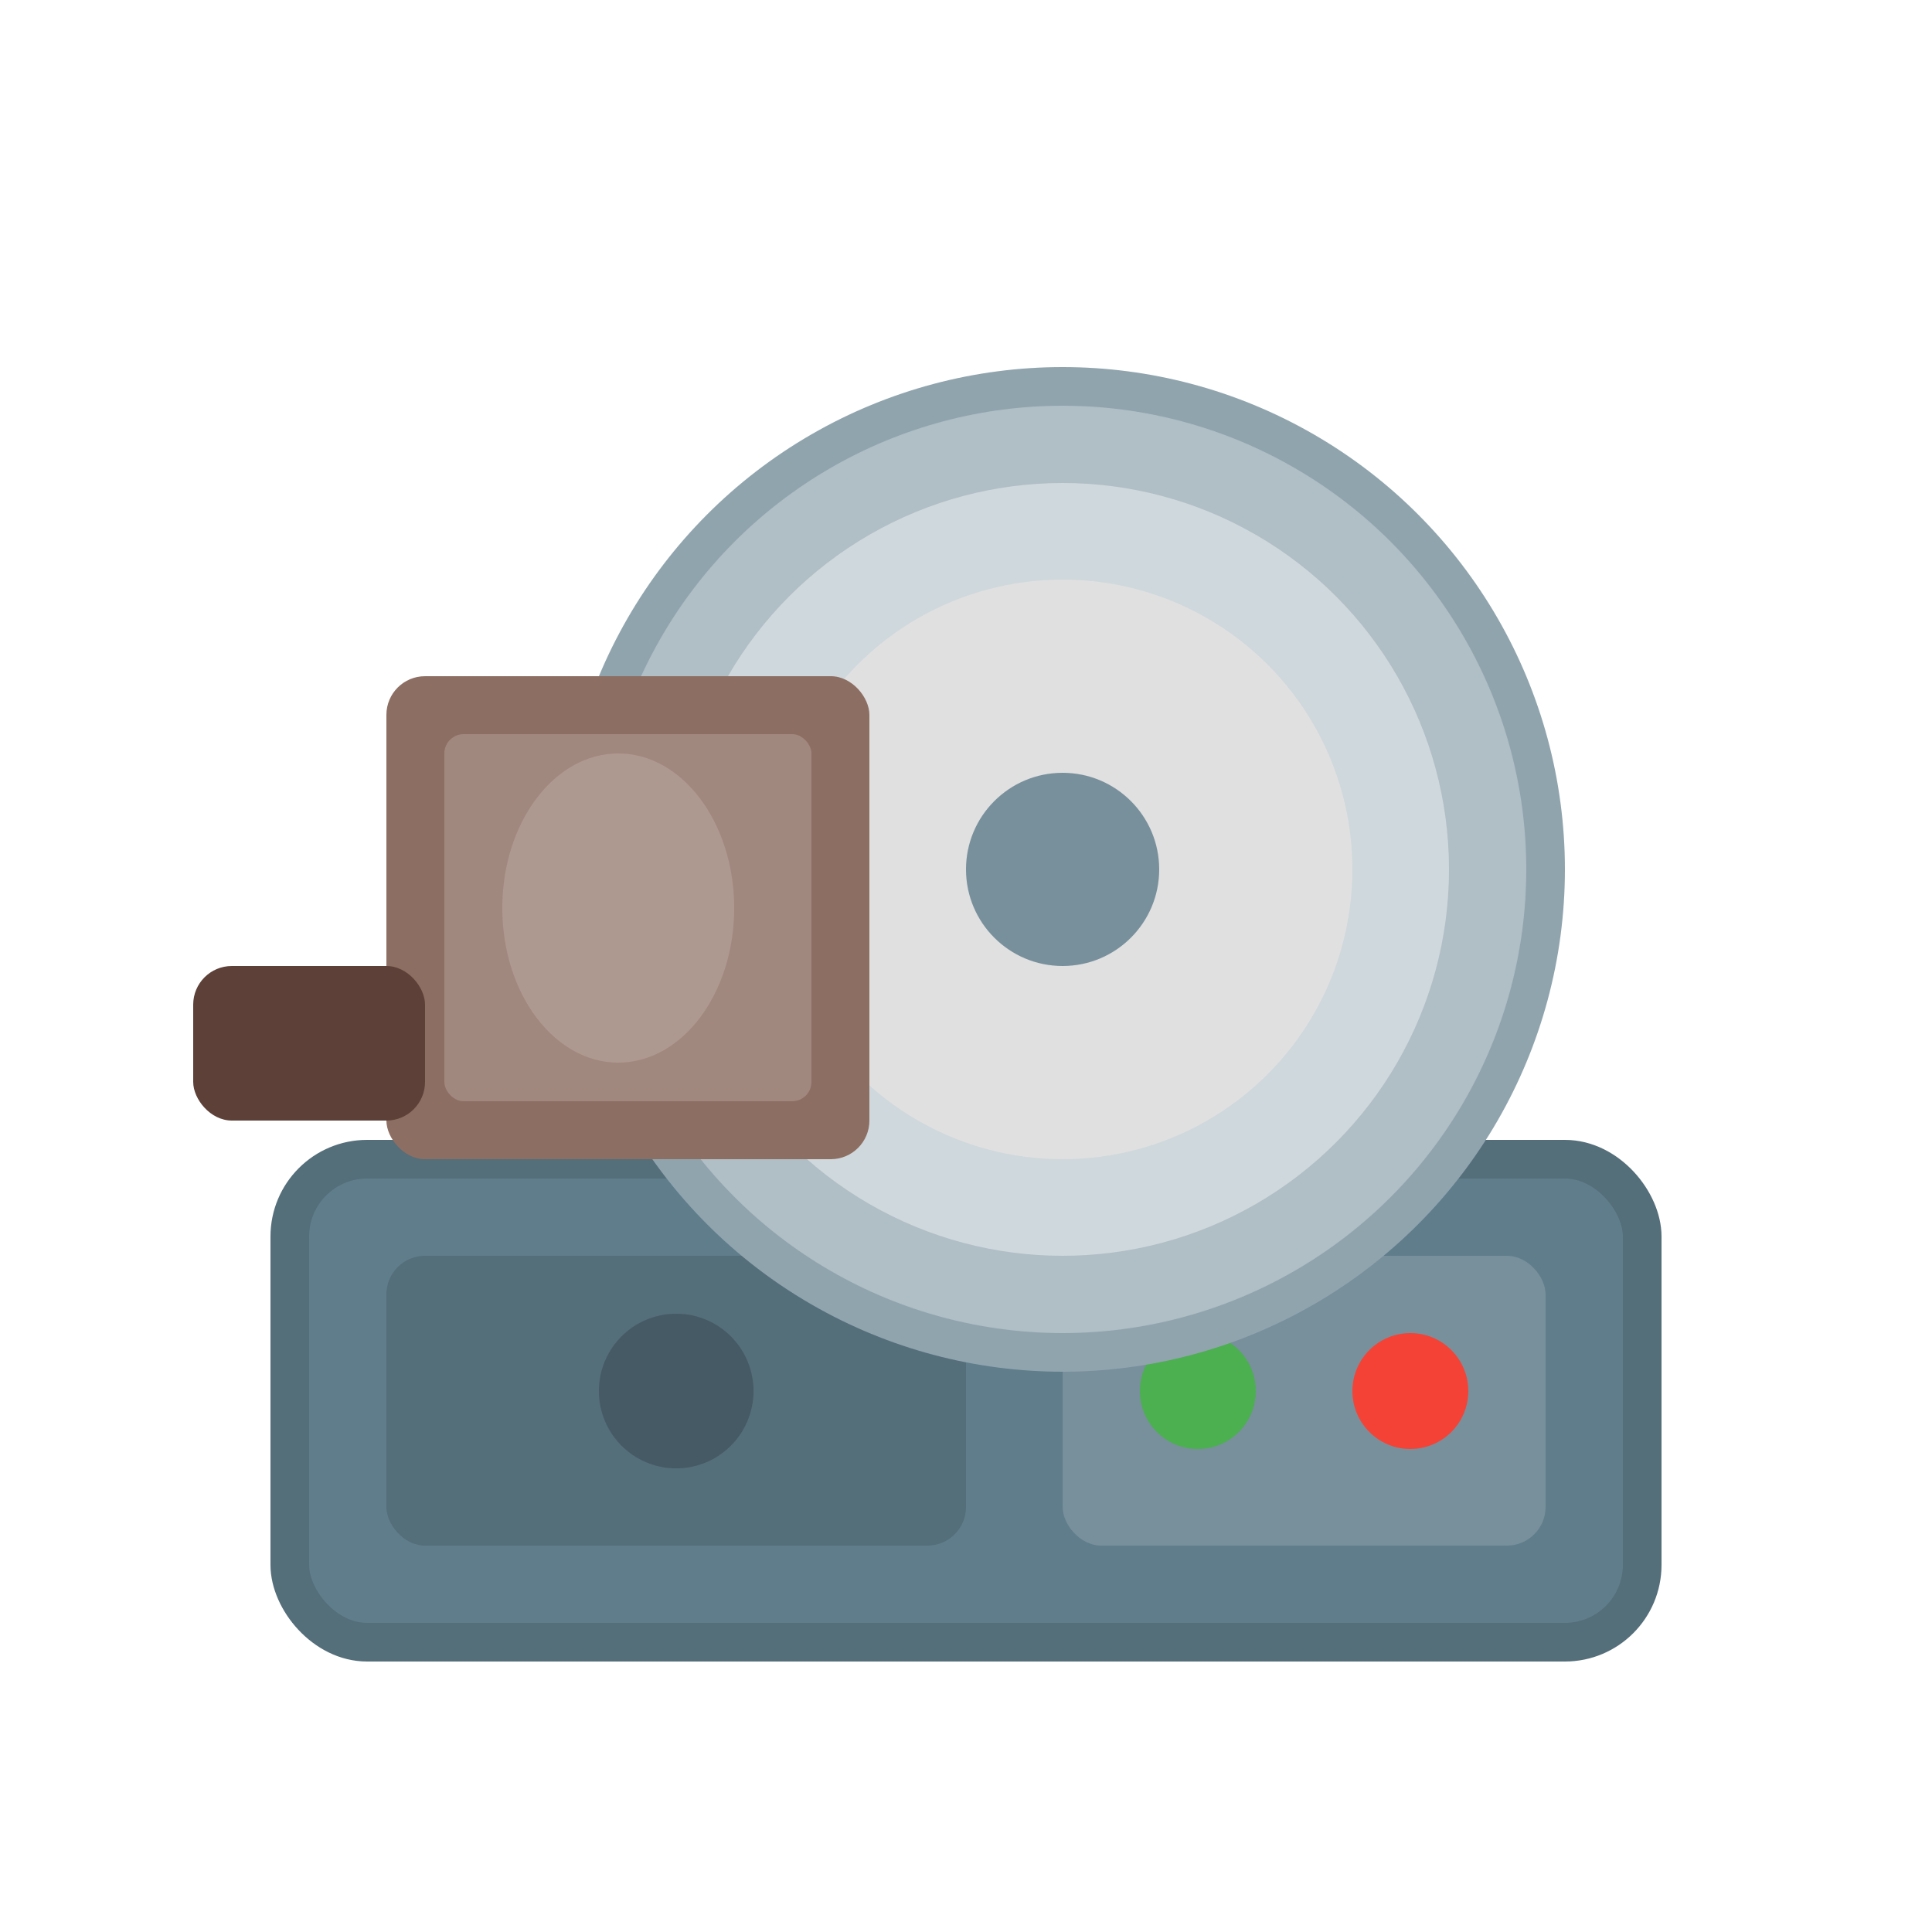
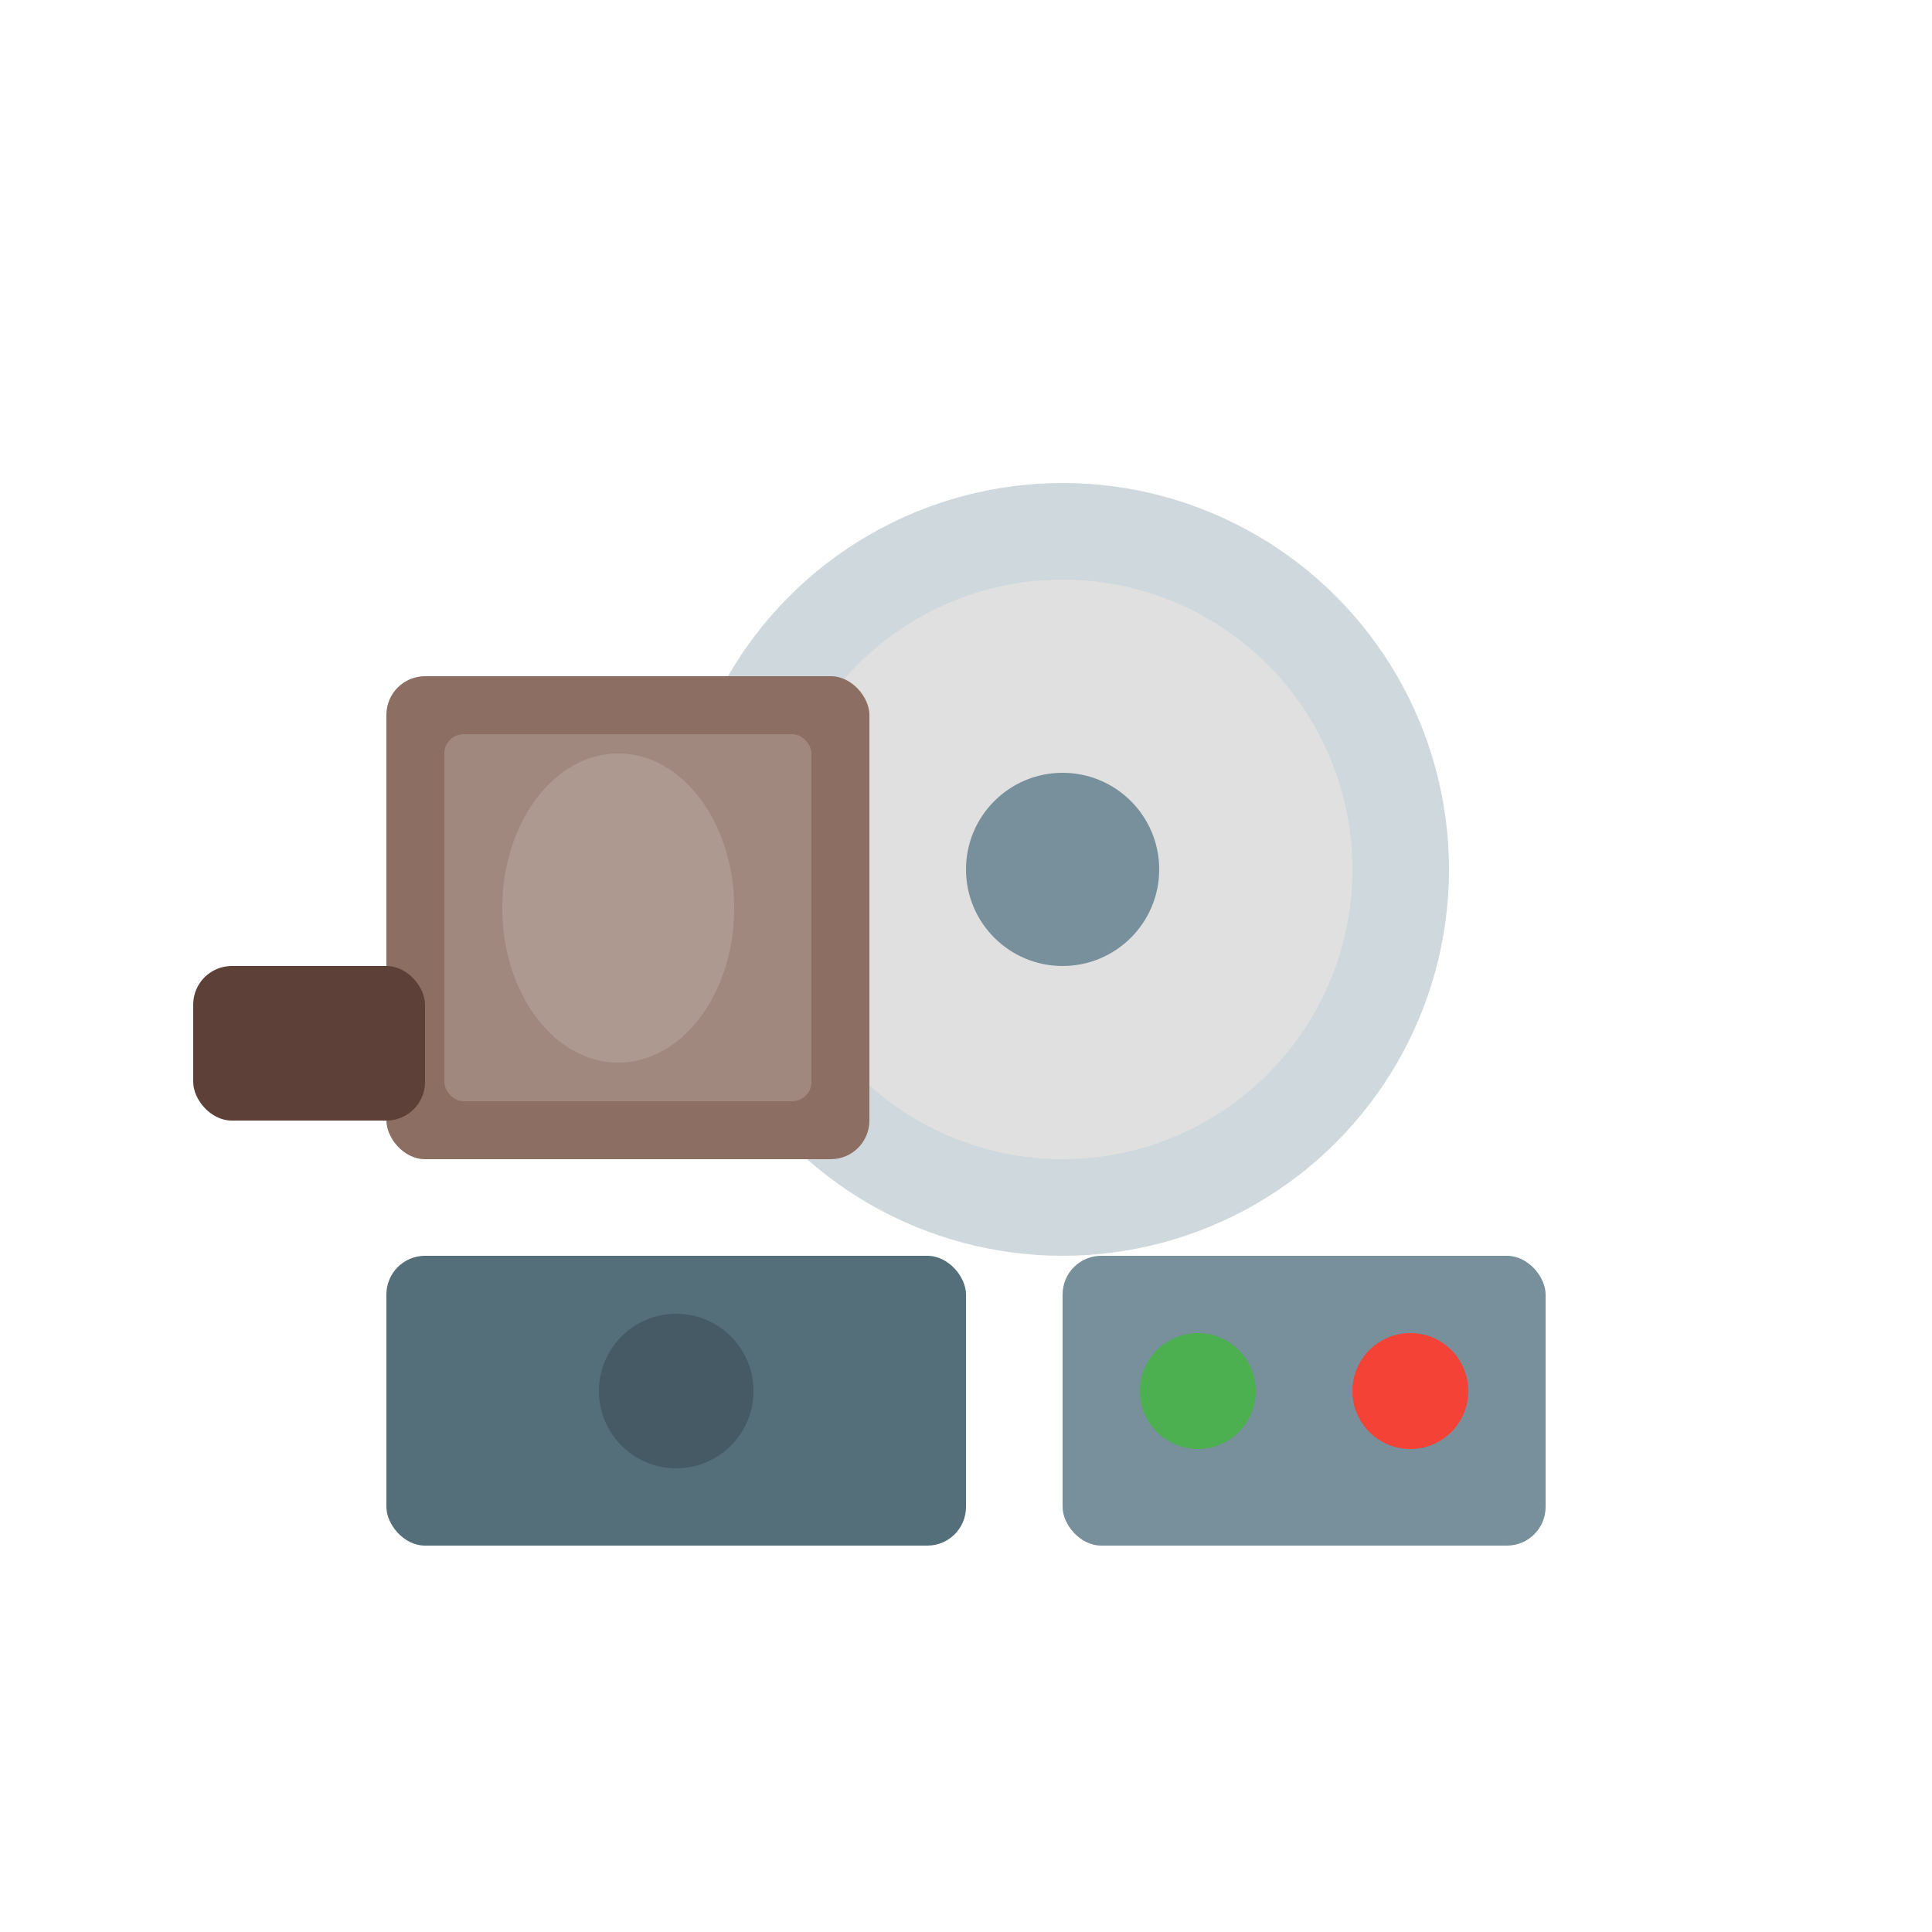
<svg xmlns="http://www.w3.org/2000/svg" viewBox="0 0 100 100" width="100" height="100">
-   <rect x="15" y="60" width="70" height="25" rx="4" fill="#607D8B" stroke="#546E7A" stroke-width="2" />
  <rect x="20" y="65" width="30" height="15" rx="2" fill="#546E7A" />
  <circle cx="35" cy="72" r="4" fill="#455A64" />
  <rect x="55" y="65" width="25" height="15" rx="2" fill="#78909C" />
  <circle cx="62" cy="72" r="3" fill="#4CAF50" />
  <circle cx="73" cy="72" r="3" fill="#F44336" />
-   <circle cx="55" cy="45" r="25" fill="#B0BEC5" stroke="#90A4AE" stroke-width="2" />
  <circle cx="55" cy="45" r="20" fill="#CFD8DC" />
  <circle cx="55" cy="45" r="15" fill="#E0E0E0" />
  <circle cx="55" cy="45" r="5" fill="#78909C" />
  <rect x="20" y="35" width="25" height="25" rx="2" fill="#8D6E63" />
  <rect x="23" y="38" width="19" height="19" rx="1" fill="#A1887F" />
  <ellipse cx="32" cy="47" rx="6" ry="8" fill="#BCAAA4" opacity="0.5" />
  <rect x="10" y="50" width="12" height="8" rx="2" fill="#5D4037" />
</svg>